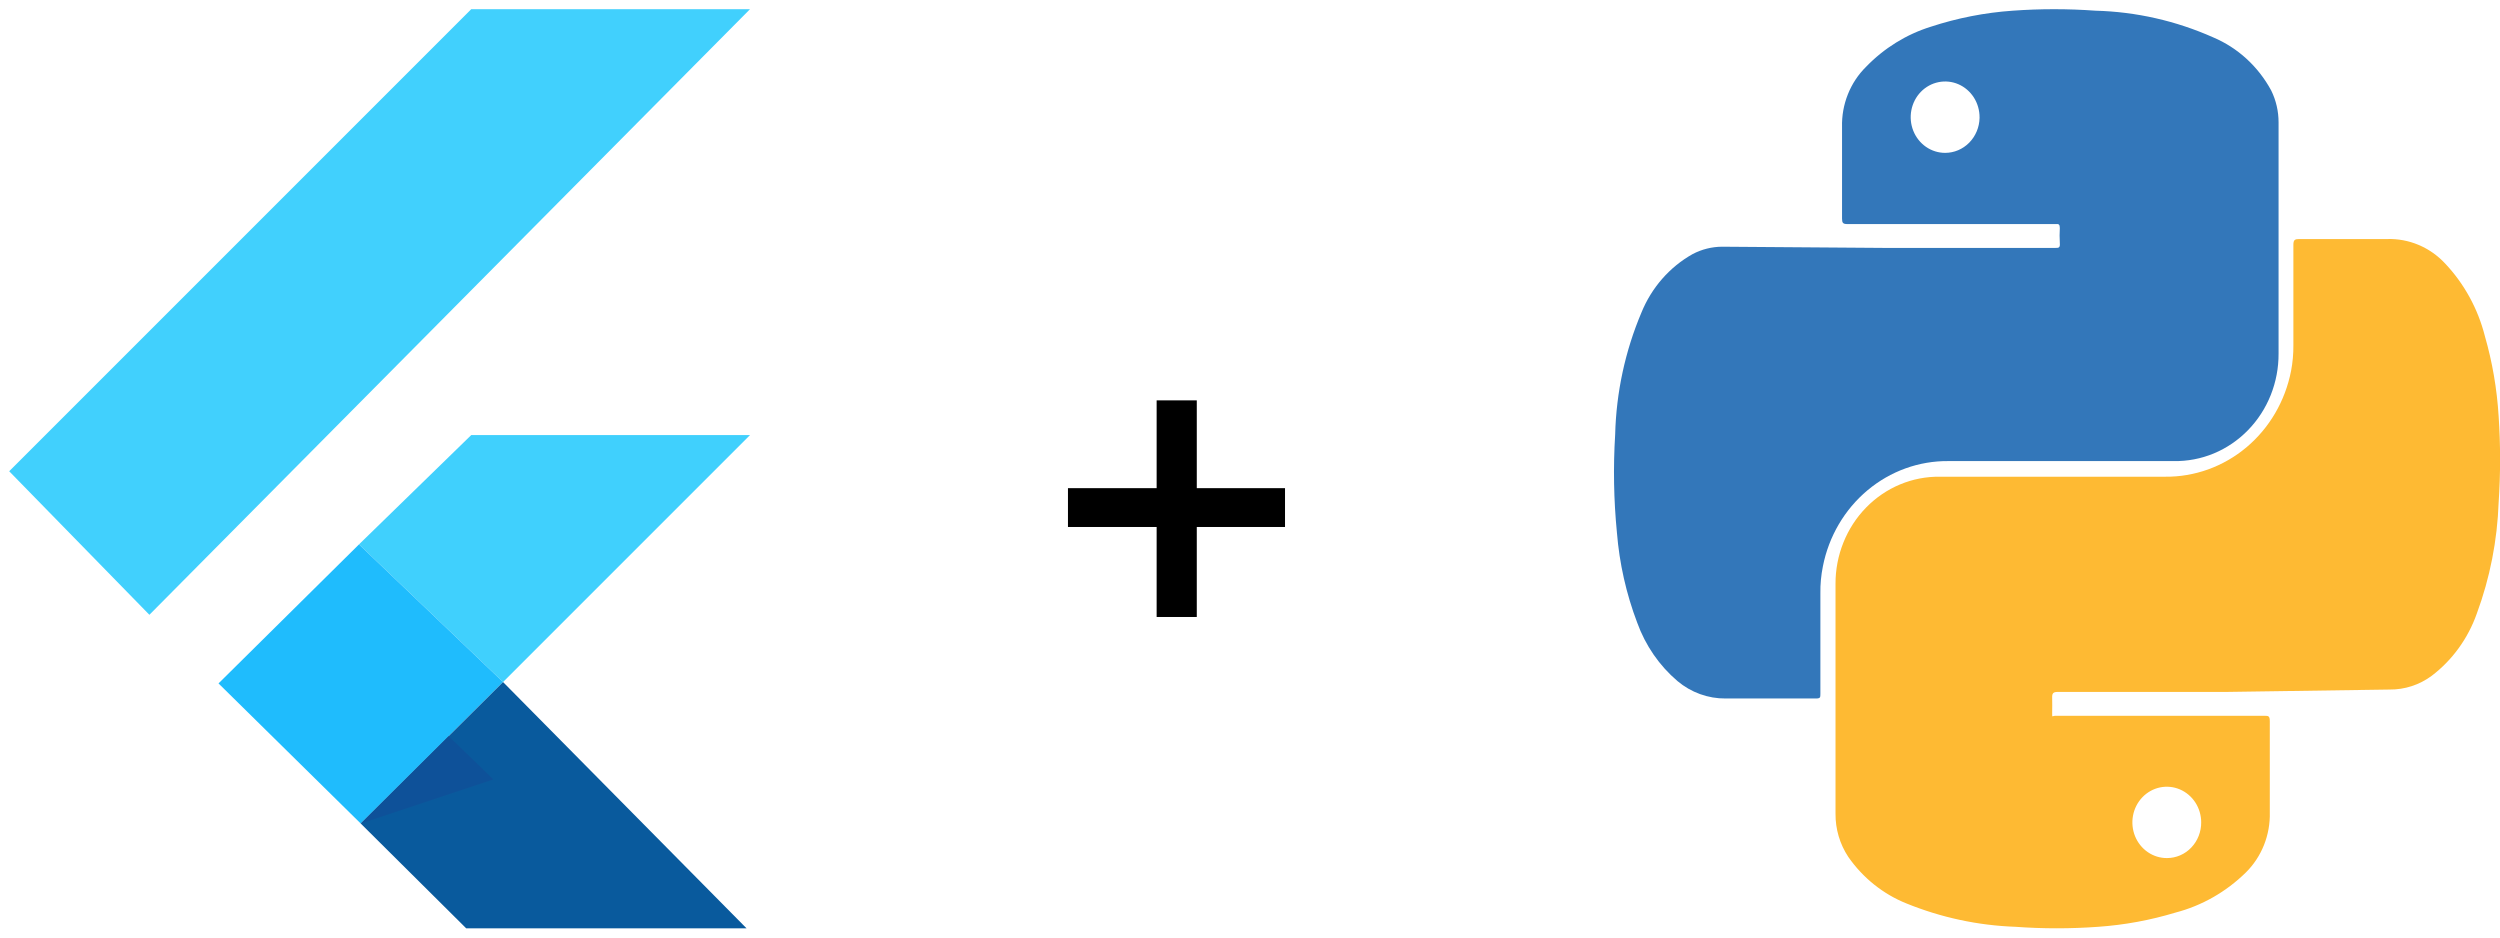
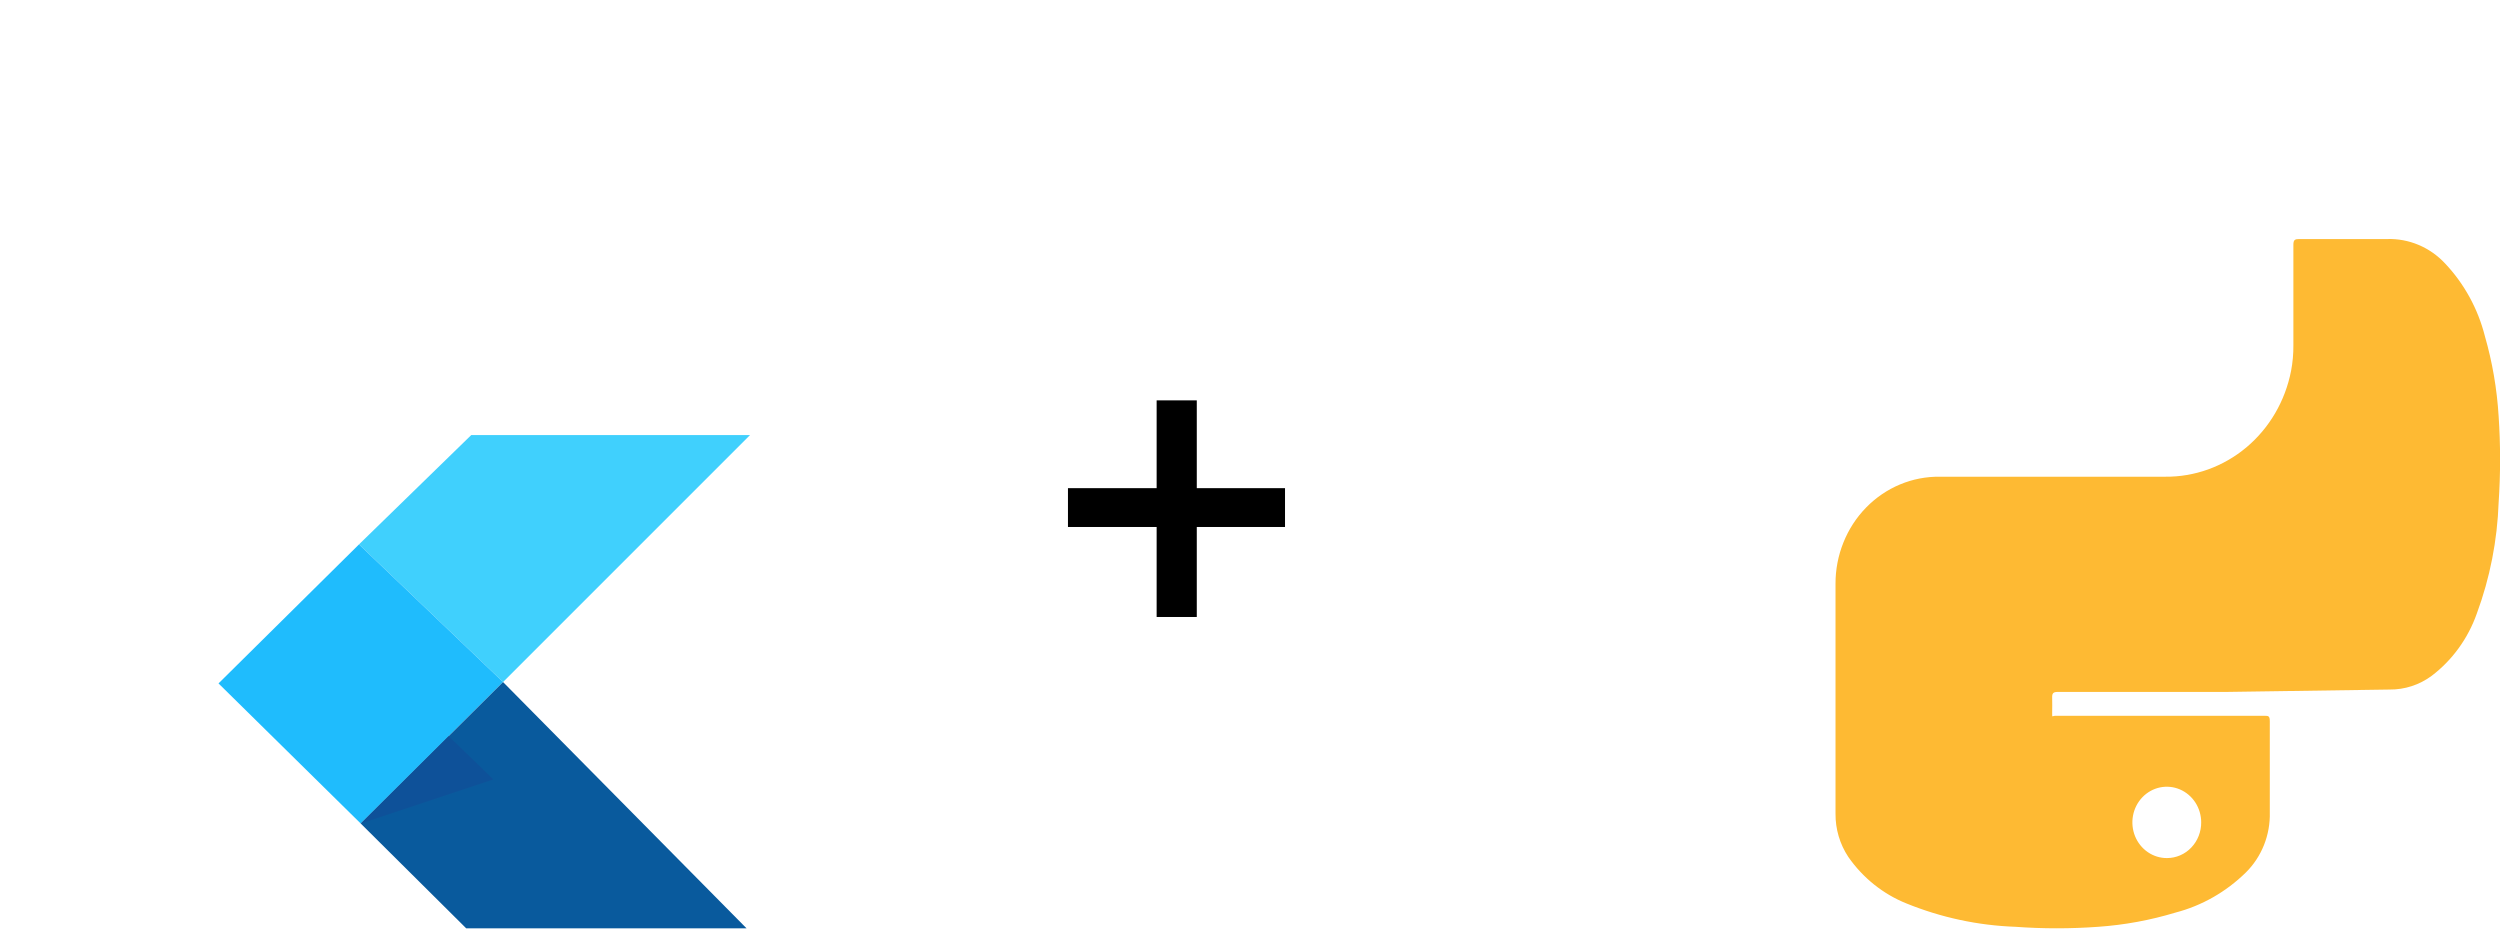
<svg xmlns="http://www.w3.org/2000/svg" width="136" height="51" viewBox="0 0 136 51" fill="none">
  <path d="M19.529 29.616L25.634 23.669H40.8L27.365 37.104L19.529 29.616Z" fill="#40D0FD" />
-   <path d="M0.5 25.636L8.127 33.445L40.8 0.5H25.634L0.5 25.636Z" fill="#41D0FD" />
  <path d="M11.887 37.178L19.624 44.8L27.366 37.104L19.529 29.616L11.887 37.178Z" fill="#1FBCFD" />
  <path d="M19.624 44.8L27.366 37.104L40.611 50.5H25.36L19.624 44.8Z" fill="#095A9D" />
  <path d="M19.624 44.8L26.837 42.4L24.406 40.044L19.624 44.8Z" fill="#0E5199" />
  <path d="M62.921 33.564V28.668H58.097V26.556H62.921V21.78H65.105V26.556H69.905V28.668H65.105V33.564H62.921Z" fill="black" />
-   <path d="M102.564 13.487H111.791C112.001 13.487 112.075 13.487 112.054 13.214C112.038 12.945 112.038 12.676 112.054 12.407C112.054 12.221 112.001 12.167 111.833 12.189H100.491C100.259 12.189 100.207 12.123 100.207 11.894C100.207 10.236 100.207 8.621 100.207 6.909C100.191 6.299 100.3 5.693 100.525 5.129C100.749 4.566 101.086 4.057 101.512 3.636C102.495 2.618 103.706 1.869 105.036 1.454C106.481 0.98 107.975 0.687 109.487 0.582C110.99 0.473 112.498 0.473 114.001 0.582C116.202 0.64 118.374 1.132 120.398 2.033C121.735 2.598 122.848 3.617 123.554 4.923C123.818 5.46 123.955 6.055 123.954 6.658C123.954 10.847 123.954 15.036 123.954 19.236C123.958 20.01 123.813 20.778 123.527 21.494C123.241 22.209 122.82 22.859 122.289 23.403C121.758 23.948 121.127 24.377 120.434 24.666C119.74 24.954 118.998 25.096 118.251 25.083H105.993C104.391 25.067 102.834 25.63 101.588 26.675C100.342 27.72 99.485 29.182 99.165 30.81C99.067 31.294 99.021 31.788 99.029 32.282V37.737C99.029 37.944 99.028 37.998 98.776 37.998C97.145 37.998 95.504 37.998 93.873 37.998C92.92 38.006 91.994 37.671 91.253 37.049C90.267 36.209 89.512 35.114 89.065 33.875C88.467 32.303 88.095 30.65 87.96 28.966C87.787 27.198 87.755 25.417 87.865 23.643C87.922 21.353 88.408 19.096 89.296 16.999C89.848 15.645 90.827 14.526 92.074 13.825C92.576 13.56 93.131 13.422 93.694 13.421L102.564 13.487ZM107.688 6.385C107.69 6.001 107.581 5.624 107.377 5.303C107.172 4.983 106.881 4.732 106.539 4.583C106.197 4.435 105.82 4.395 105.456 4.469C105.092 4.542 104.757 4.726 104.494 4.997C104.231 5.268 104.052 5.614 103.979 5.991C103.905 6.368 103.942 6.759 104.083 7.115C104.225 7.47 104.465 7.774 104.773 7.988C105.082 8.202 105.444 8.316 105.815 8.316C106.304 8.316 106.774 8.118 107.124 7.763C107.474 7.408 107.677 6.925 107.688 6.418V6.385Z" fill="#3377BA" />
  <path d="M121.122 37.641H111.943C111.701 37.641 111.628 37.707 111.638 37.958C111.649 38.208 111.638 38.514 111.638 38.786C111.638 39.059 111.638 38.95 111.785 38.939H123.172C123.404 38.939 123.477 38.939 123.477 39.244C123.477 40.89 123.477 42.514 123.477 44.193C123.493 44.803 123.384 45.409 123.16 45.972C122.935 46.535 122.599 47.044 122.173 47.464C121.099 48.519 119.781 49.27 118.347 49.644C116.976 50.06 115.566 50.319 114.141 50.418C112.643 50.527 111.139 50.527 109.641 50.418C107.605 50.346 105.596 49.915 103.7 49.143C102.435 48.633 101.34 47.755 100.546 46.614C100.087 45.921 99.844 45.099 99.852 44.259C99.852 40.094 99.852 35.919 99.852 31.754C99.85 30.984 99.997 30.221 100.283 29.51C100.568 28.798 100.987 28.153 101.516 27.611C102.044 27.07 102.671 26.642 103.36 26.354C104.049 26.066 104.787 25.923 105.53 25.933H117.779C119.389 25.951 120.954 25.385 122.206 24.335C123.457 23.284 124.316 21.814 124.634 20.177C124.723 19.714 124.765 19.242 124.76 18.77C124.76 16.95 124.76 15.14 124.76 13.319C124.76 13.047 124.844 13.004 125.075 13.004C126.674 13.004 128.229 13.004 129.859 13.004C130.445 12.985 131.029 13.094 131.572 13.323C132.115 13.552 132.606 13.896 133.013 14.333C134.055 15.435 134.801 16.799 135.179 18.291C135.587 19.71 135.837 21.173 135.926 22.651C136.031 24.209 136.031 25.771 135.926 27.328C135.854 29.399 135.453 31.444 134.738 33.379C134.259 34.736 133.403 35.916 132.278 36.769C131.612 37.26 130.813 37.519 129.996 37.511L121.122 37.641ZM119.745 44.738C119.745 44.354 119.635 43.978 119.429 43.659C119.223 43.34 118.929 43.091 118.587 42.944C118.244 42.798 117.867 42.76 117.504 42.836C117.141 42.912 116.807 43.098 116.546 43.37C116.285 43.643 116.107 43.989 116.036 44.367C115.965 44.744 116.004 45.134 116.147 45.489C116.29 45.843 116.532 46.145 116.841 46.357C117.15 46.569 117.513 46.681 117.884 46.679C118.13 46.679 118.373 46.628 118.601 46.53C118.828 46.432 119.034 46.288 119.207 46.106C119.38 45.925 119.517 45.709 119.609 45.473C119.701 45.236 119.748 44.983 119.745 44.727V44.738Z" fill="#FEBA33" />
</svg>